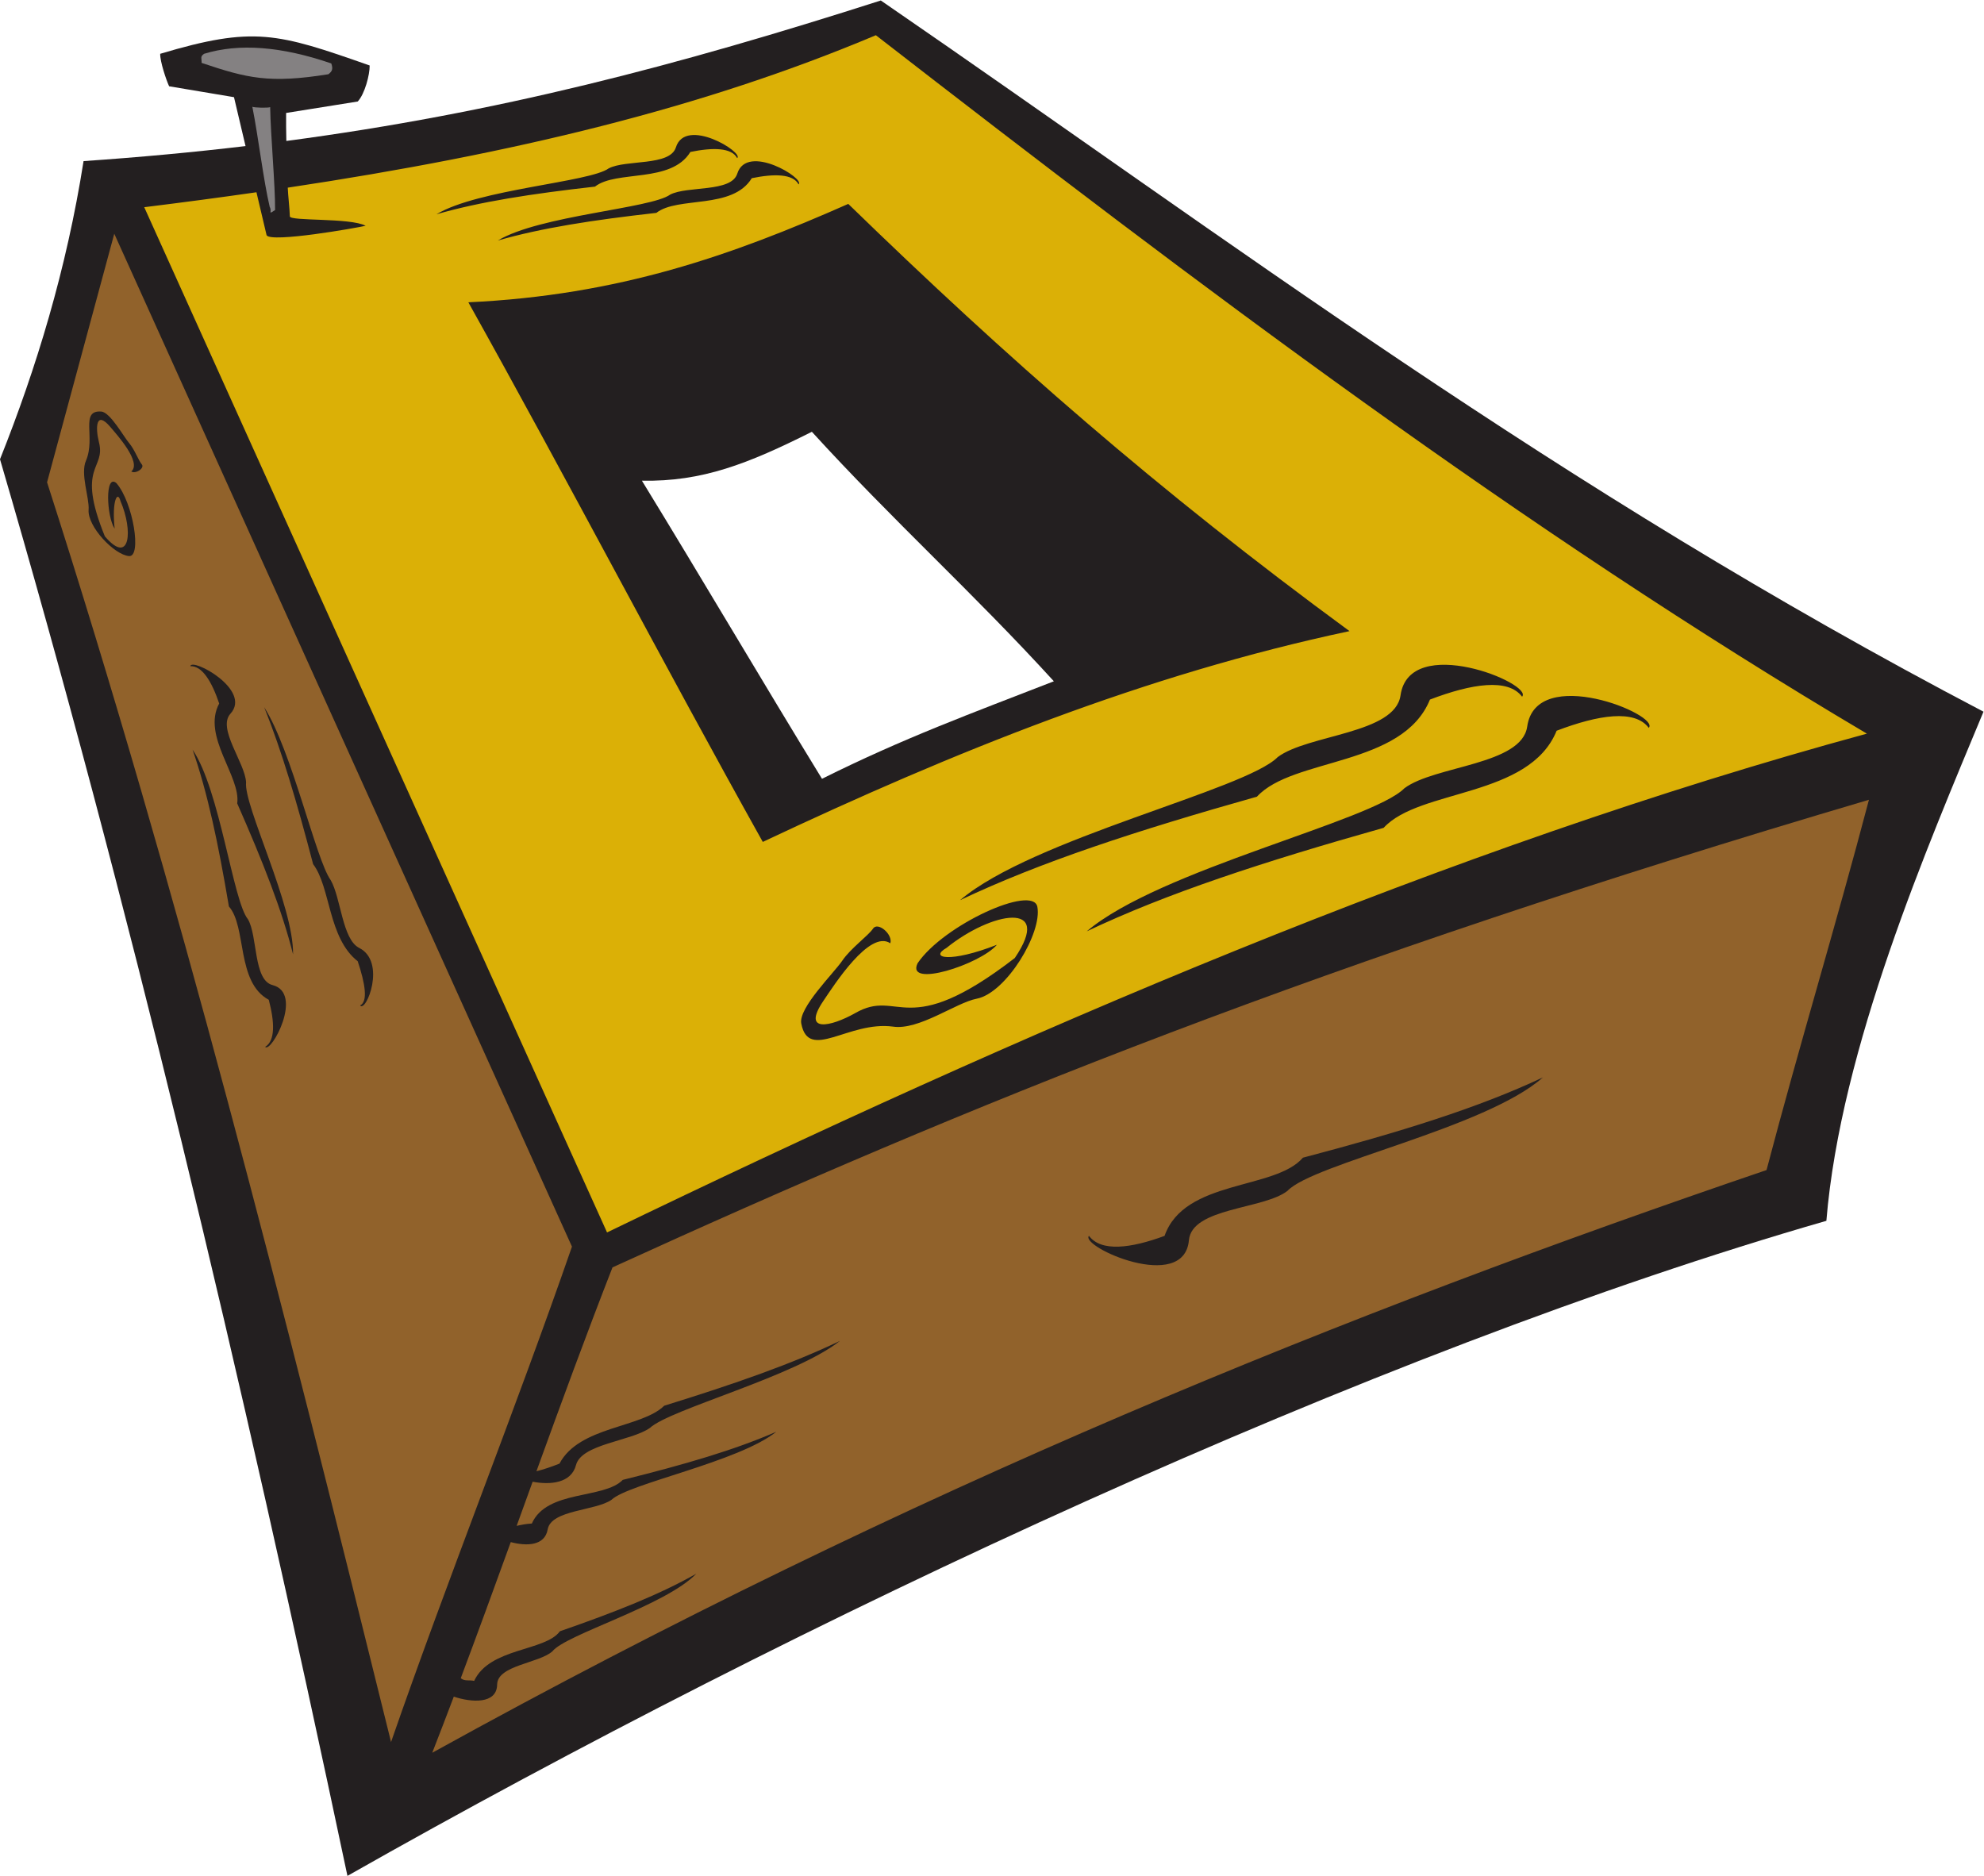
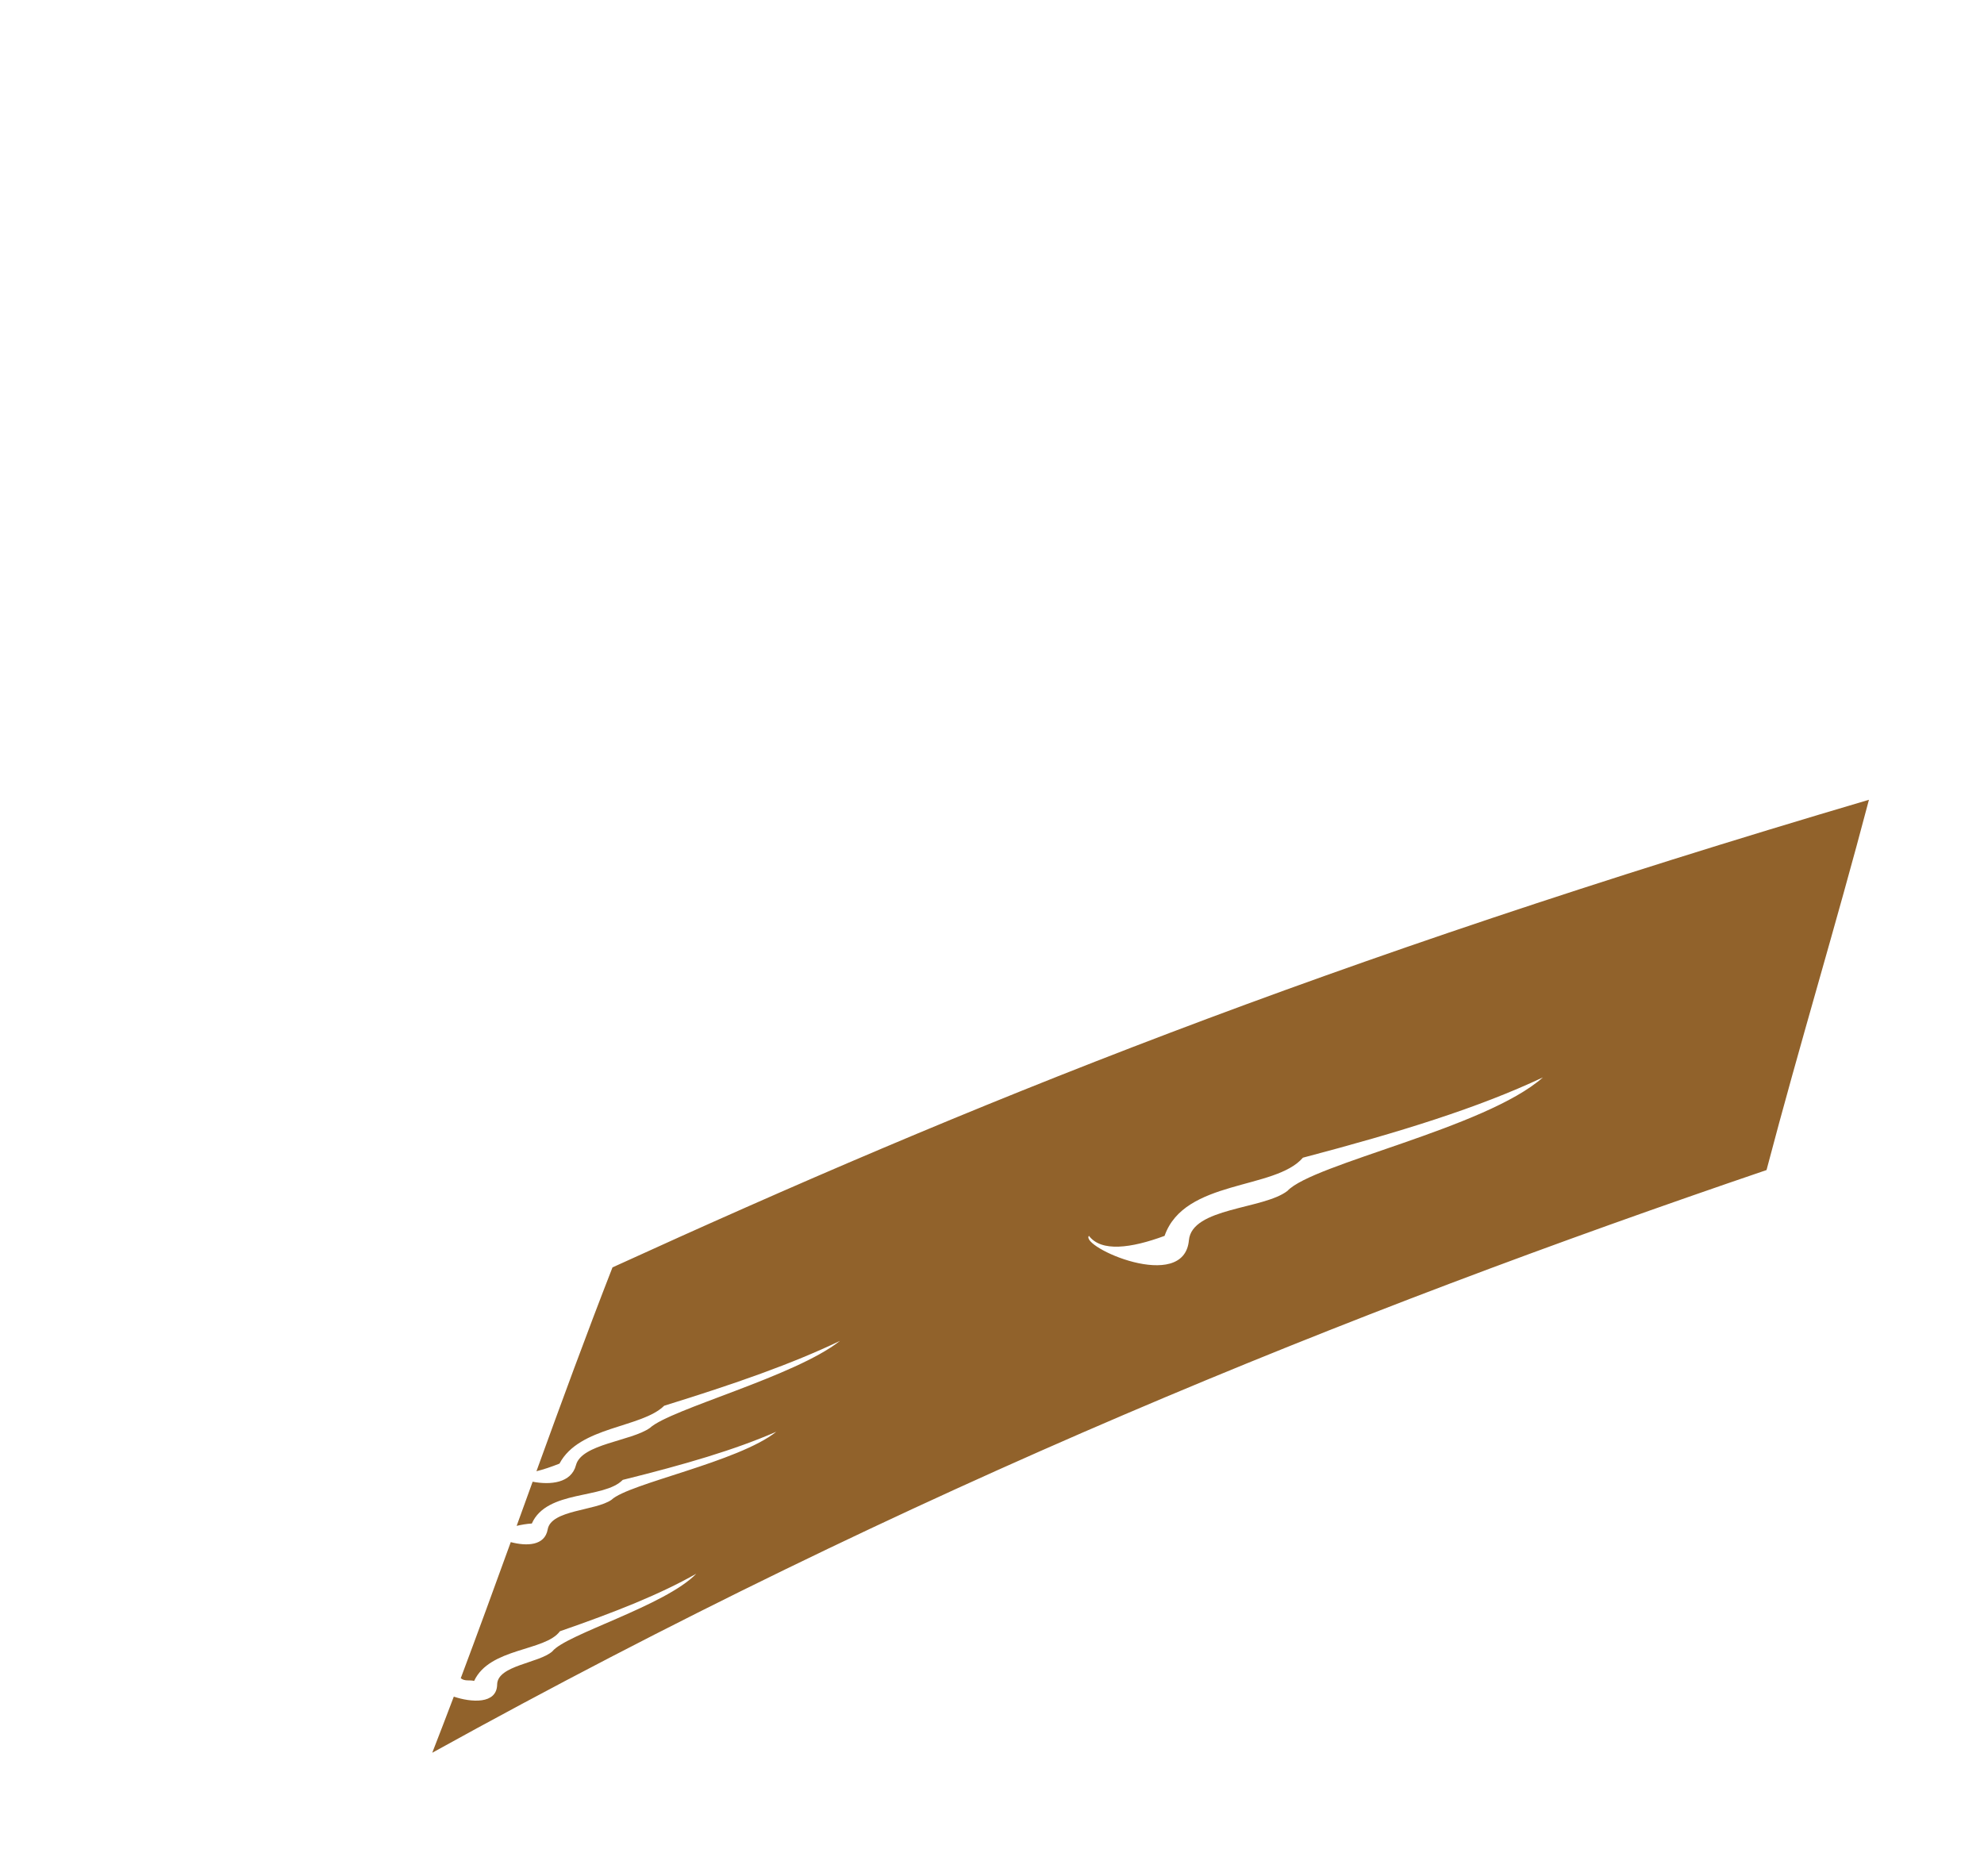
<svg xmlns="http://www.w3.org/2000/svg" viewBox="0 0 711.947 673.173" height="673.173" width="711.947" xml:space="preserve" id="svg2" version="1.1">
  <defs id="defs6" />
  <g transform="matrix(1.333,0,0,-1.333,0,673.173)" id="g10">
    <g transform="scale(0.1)" id="g12">
-       <path id="path14" style="fill:#231f20;fill-opacity:1;fill-rule:evenodd;stroke:none" d="M 0,3813.71 C 342.406,2643.39 647.297,1363.78 935.316,0 2157.54,693.438 3694.28,1411.54 4916.62,1763.48 c 38.11,465.06 272.83,1009.38 422.97,1370.65 -1150.66,602.65 -2019.94,1262.74 -2968.44,1914.62 -547.99,-175.5 -1031.71,-302.77 -1600.31,-378.16 -0.543,25.05 -0.824,50.16 -0.613,75.39 64.269,10.27 128.546,20.54 192.82,30.82 19.043,20.49 32.457,72.18 32.109,96.97 -248.929,87.55 -311.972,106.69 -563.89,31.46 -0.625,-20.58 16.023,-70.12 24.023,-87.46 58.203,-9.77 116.41,-19.54 174.613,-29.3 10.364,-43.89 20.719,-87.79 31.082,-131.66 C 521.758,4640.3 377.105,4626.8 224.934,4616.35 179.102,4325.14 97.754,4058.48 0,3813.71 Z m 1728.03,-57.73 c 158.74,-258.96 326.02,-543.56 484.76,-802.53 220.54,109.93 401.62,175.89 624.22,262.54 -217.18,238.11 -434.3,433.54 -651.47,671.67 -171.98,-86.29 -295.15,-134.75 -457.51,-131.68 v 0" />
      <path id="path16" style="fill:#91622b;fill-opacity:1;fill-rule:evenodd;stroke:none" d="m 1163.6,331.453 c 19.56,50.09 38.88,100.473 58.04,151.086 46.62,-15.691 115.9,-21.133 116.68,32.649 0.75,51.824 113.27,57.261 148.72,89.332 36.46,45.785 303.64,122.433 387.36,208.91 -97.57,-55.41 -216.38,-102.602 -367.05,-154.895 -39.95,-54.426 -188.9,-43.68 -230.99,-133.68 -12.32,3.231 -25,-1.71 -36.05,7.196 45.54,121.308 90.2,243.769 134.67,366.472 43.04,-11.421 91.67,-10 99.41,34.27 9.24,52.871 129.1,49.68 171.81,79.667 46.02,43.93 341.03,101.43 443.66,183.23 -112.21,-48.99 -245.53,-87.95 -413.37,-129.64 -51.12,-52.46 -204.23,-26.05 -244.79,-117.456 -14.36,-0.828 -28.07,-3.367 -40.87,-6.328 14.34,39.609 28.68,79.234 43.04,118.844 47.66,-9.1 103.93,-4.01 116.71,44.75 14.94,57.19 148.6,64.33 198.95,100.06 55.27,50.87 389.91,138.13 511.76,234.36 -129.68,-62.1 -282.02,-115.35 -473.21,-174.57 -61.72,-60.43 -228.6,-54.86 -281.95,-155.83 -22.17,-8.83 -43.17,-15.93 -62.02,-20.52 66.96,184.62 134.4,368.62 204.72,548.75 959.5,438.2 1909.3,824 3382.38,1258.87 -90.08,-342.28 -185.62,-654.51 -275.7,-996.82 C 3635.76,1518.8 2455.88,1046.09 1163.6,331.453 Z M 2931.39,1723.14 c 32.99,-43.9 112.48,-33.87 203.63,-0.18 53.28,152.55 297.23,122.93 372.44,210.48 263.71,69.47 472.44,134.38 646.02,216.09 -154.03,-136.47 -619.57,-232.23 -687.7,-305.51 -64.63,-50.04 -257.19,-44.62 -265.23,-132.88 -13.05,-143.43 -293.67,-17.2 -269.16,12 v 0" />
-       <path id="path18" style="fill:#91622b;fill-opacity:1;fill-rule:evenodd;stroke:none" d="m 126.699,3751.65 c 60.297,223.07 120.61,446.12 180.914,669.17 C 718.316,3511.89 1129,2602.93 1539.72,1693.98 1390.53,1263.2 1201.9,791.086 1052.71,360.293 764.691,1525.82 478.555,2657.54 126.699,3751.65 Z m 226.797,29.16 c 28.637,24.46 -38.535,98.81 -56.855,120.27 -37.868,44.39 -40.453,-0.42 -30.332,-41.25 19.414,-74.99 -62.688,-60.7 15.953,-253.6 68.429,-80.18 76.375,15.97 42.086,94.86 -7.785,30.16 -23.594,0.88 -15.703,-74.21 -21.844,32.32 -26.672,150.08 4.976,122.36 45.195,-52.94 68.348,-198.93 33.856,-196.21 -39.789,3.14 -112.516,79.64 -108.926,124.76 2.508,31.82 -23.055,96.6 -6.871,132.69 26.285,62.01 -17.25,136.18 41.133,131.61 23.871,-1.91 60.058,-67.53 74.726,-84.73 14.656,-17.13 25.586,-47.38 34.176,-57.42 8.558,-10.03 -16.789,-26.71 -28.219,-19.13 z m 158.817,-524.19 c 32.101,1.47 57.957,-41.82 77.742,-100.45 -47.473,-87.99 58.754,-196.42 48.496,-268.96 69.73,-158.28 120.488,-287.56 150.379,-406.3 1.922,131.22 -133.086,399.79 -126.512,463.03 -2.414,52.13 -78.262,144.98 -42.109,184.66 58.785,64.46 -104.364,151.92 -107.996,128.02 z M 713.824,2231.84 c 27.617,16.41 25.446,66.8 9.735,126.64 -88.036,47.4 -58.918,196.37 -107.364,251.34 -28.793,170.53 -57.468,306.43 -97.777,422.03 73.746,-108.55 108.602,-407.08 148.906,-456.31 26.645,-44.88 14.324,-164.13 66.348,-177.4 84.543,-21.51 -3.649,-184.27 -19.848,-166.3 z m 255.555,111.46 c 21.523,10.17 13.836,58.71 -6.406,119 -80.082,62.82 -72.68,199.26 -120.059,261.4 -44.137,168.57 -84.164,304.06 -131.699,422.48 75.055,-118.33 139.14,-410.37 178.976,-465.41 27.774,-48.14 31.153,-159.6 76.75,-182.59 74.109,-37.42 18.262,-175.27 2.438,-154.88 v 0" />
-       <path id="path20" style="fill:#848182;fill-opacity:1;fill-rule:evenodd;stroke:none" d="m 542.691,4880.77 c 0.407,13.39 -4.527,16.43 6.649,24.45 94.012,28.95 208.195,20.1 342.473,-25.96 5.609,-16.14 1.707,-21.51 -7.758,-29.05 -159.184,-25.45 -218.508,-10.78 -341.364,30.56 v 0" />
-       <path id="path22" style="fill:#848182;fill-opacity:1;fill-rule:evenodd;stroke:none" d="m 726.047,4493.08 c -16.965,71.84 -30.516,187.96 -46.731,269.5 6.094,-2.6 41.274,-3.45 47.985,-1.01 1.195,-75.27 13.773,-211.02 13.222,-277.05 -20.906,-13.56 -7.105,-4.53 -14.476,8.56 v 0" />
-       <path id="path24" style="fill:#dbb006;fill-opacity:1;fill-rule:evenodd;stroke:none" d="M 388.285,4492.26 C 803.574,3572.24 1218.87,2652.23 1634.16,1732.23 2751.41,2272.31 3902.89,2769.84 5025.68,3075 4099,3623.61 3230.43,4278.43 2357.82,4955.25 1892.2,4759.13 1383.22,4636.39 774.684,4544.88 c 0.593,-19.09 5.199,-58.16 5.554,-77.29 0.254,-13.55 162.754,-3.22 204.039,-25.32 -24.652,-5.85 -254.82,-46.39 -266.601,-25.48 -9.106,38.56 -18.219,77.13 -27.324,115.69 -98.055,-14.09 -198.641,-27.44 -302.067,-40.22 z M 2396.7,2510.64 c -55.8,37.74 -152.05,-113.57 -180.37,-155.41 -58.5,-86.49 20.02,-69.6 85.66,-32.67 120.06,69.25 134.57,-79.2 429.85,148.44 105.68,156.23 -63.96,124.12 -183.66,27.36 -48.32,-27.82 9.72,-41.13 135.49,8.27 -45.39,-53.09 -246.22,-117.49 -213.53,-49.74 69.84,103.22 310.68,212.78 322.42,151.97 13.53,-70.16 -83.79,-232.07 -163.31,-247.41 -56.12,-10.84 -155.66,-85.84 -225.66,-75.08 -119.48,15.74 -226.74,-94.71 -246.59,8.2 -8.13,42.1 87.8,135.8 110.45,169.3 22.65,33.47 69.58,66.78 82.8,86.32 13.21,19.53 54.08,-16.25 46.45,-39.55 z m -246.98,2043.04 c -14.86,28.5 -65.29,29.09 -125.93,16.71 -52.15,-85.32 -199.29,-48.07 -256.84,-93.39 -171.87,-19.38 -309.13,-40.57 -426.77,-74.43 112.44,67.64 412.46,86.04 463.81,123.57 46.27,24.16 164.68,5.29 180.77,56.52 26.14,83.22 183.8,-13.8 164.96,-28.98 z m -165.25,70.66 c -14.89,28.49 -65.32,29.08 -125.93,16.68 -52.16,-85.3 -199.3,-48.04 -256.84,-93.36 -171.86,-19.39 -309.15,-40.57 -426.79,-74.46 112.45,67.69 412.45,86.1 463.8,123.61 46.26,24.14 164.7,5.29 180.78,56.49 26.12,83.23 183.81,-13.76 164.98,-28.96 z M 4438.54,3090.57 c -37.7,50.22 -135.12,35.36 -248.07,-7.72 -73.58,-181 -369.08,-155.77 -465.68,-261.39 -325.22,-91.78 -583.19,-176.07 -799.28,-278.67 195.37,166.08 767.97,296.57 855.12,385.18 81.58,61.21 315.85,62.35 330.64,166.19 24.04,168.73 358.77,31.64 327.27,-3.59 z m -341.04,83.9 c -37.7,50.22 -135.12,35.37 -248.07,-7.72 -73.57,-181 -369.08,-155.77 -465.68,-261.39 -325.21,-91.79 -583.18,-176.07 -799.29,-278.68 195.38,166.08 767.98,296.59 855.13,385.18 81.56,61.22 315.86,62.35 330.64,166.2 24.05,168.73 358.77,31.64 327.27,-3.59 z M 1260.8,4236.24 c 265.46,-475.47 527.15,-977.23 792.61,-1452.72 513.95,242.36 1029.77,450.92 1579.46,567.48 -517.4,379.58 -923.96,736.7 -1349.33,1150.13 -314.61,-139 -617.94,-246.07 -1022.74,-264.89 v 0" />
    </g>
  </g>
</svg>